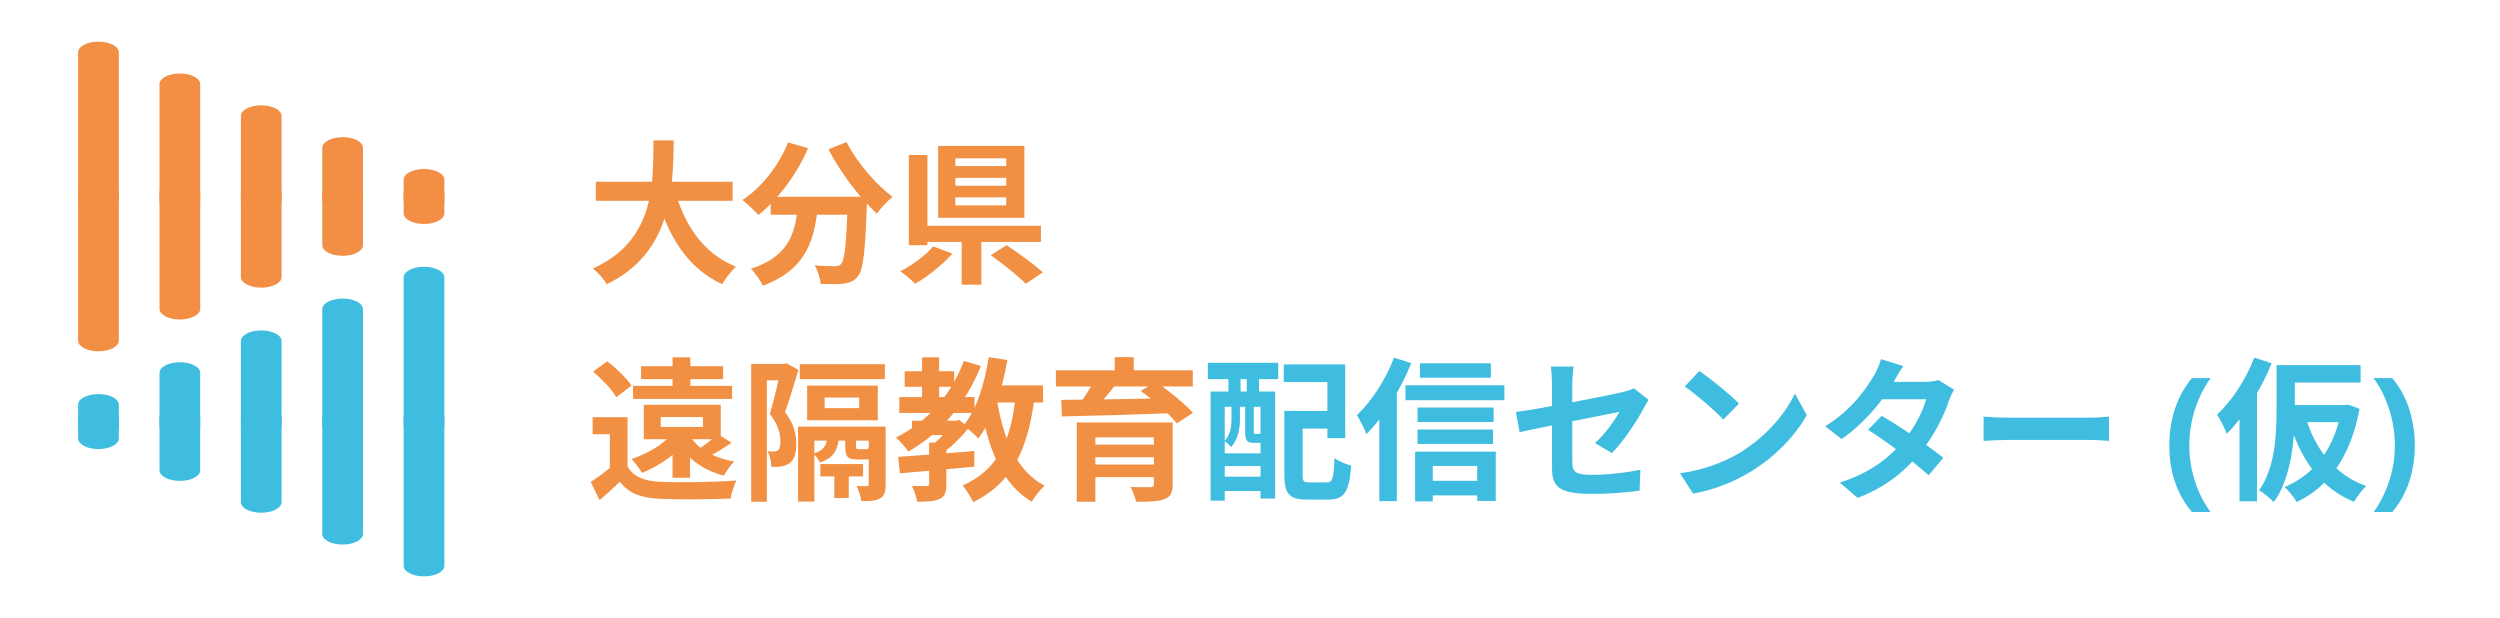
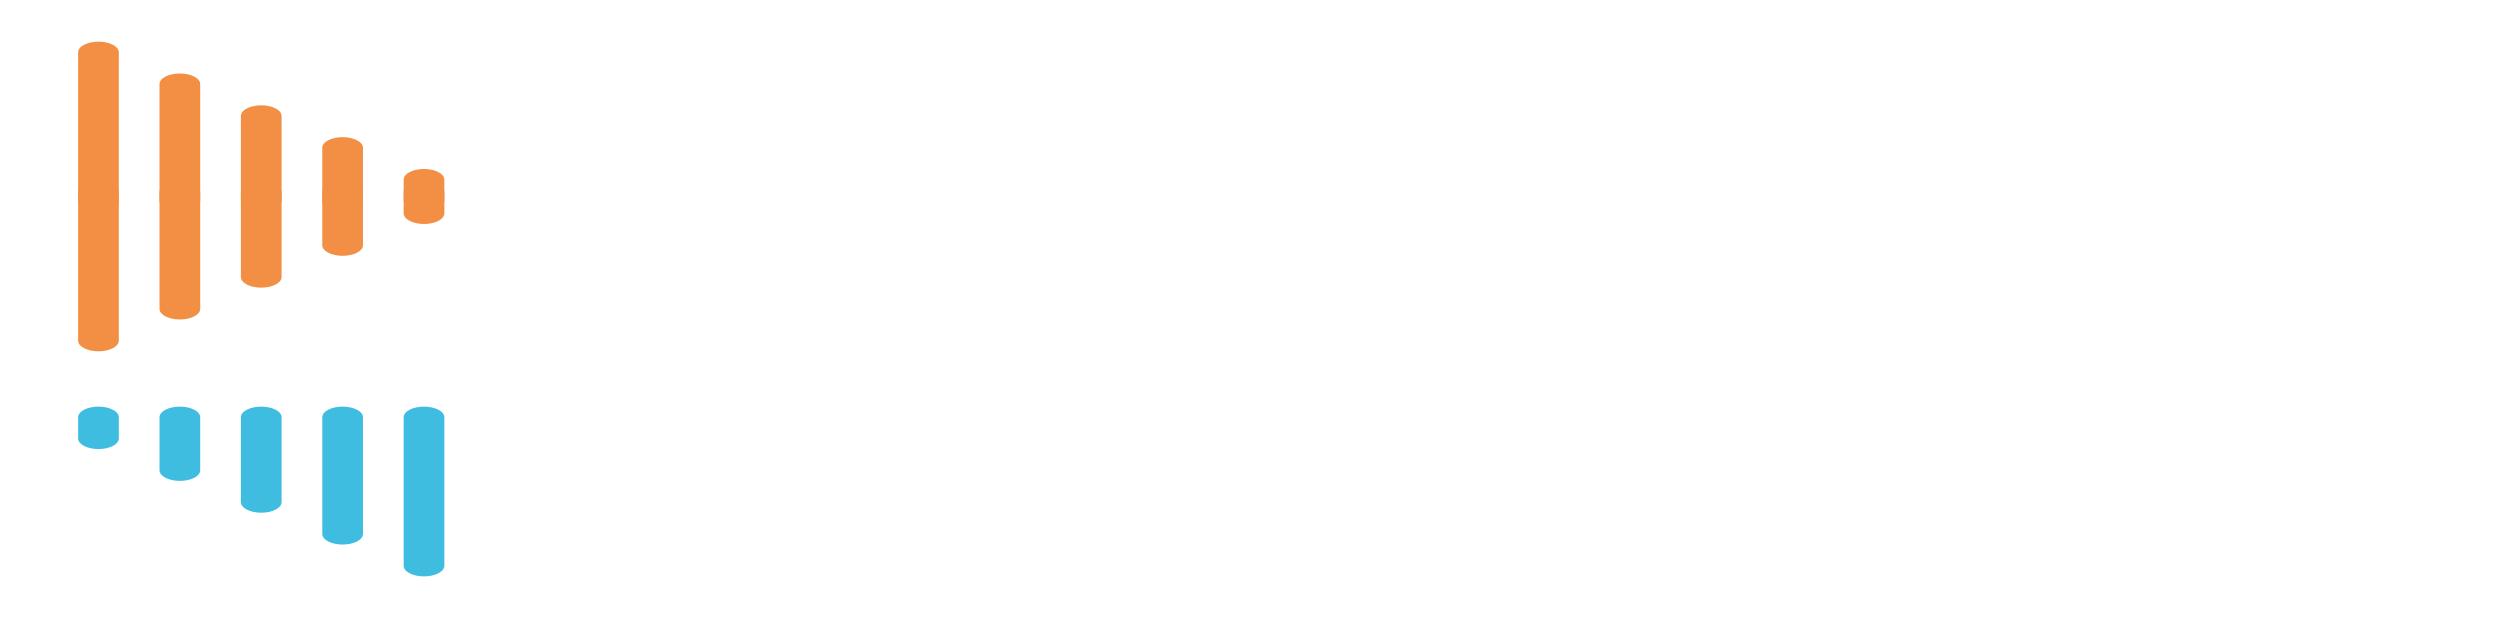
<svg xmlns="http://www.w3.org/2000/svg" width="1440" height="356" viewBox="0 0 1440 356" fill="none">
-   <path d="M244.229 153.646C250.712 153.646 255.949 156.377 255.949 159.757V245.318C255.949 248.698 250.712 251.429 244.229 251.429C237.747 251.429 232.51 248.698 232.51 245.318V159.757C232.51 156.377 237.747 153.646 244.229 153.646ZM197.352 171.98C203.834 171.98 209.071 174.711 209.071 178.091V245.318C209.071 248.698 203.834 251.429 197.352 251.429C190.87 251.429 185.633 248.698 185.633 245.318V178.091C185.633 174.711 190.87 171.98 197.352 171.98ZM162.194 196.426V245.318C162.194 248.698 156.957 251.429 150.474 251.429C143.992 251.429 138.755 248.698 138.755 245.318V196.426C138.755 193.045 143.992 190.314 150.474 190.314C156.957 190.314 162.194 193.045 162.194 196.426ZM103.597 208.649C110.079 208.649 115.316 211.38 115.316 214.76V245.318C115.316 248.698 110.079 251.429 103.597 251.429C97.115 251.429 91.877 248.698 91.877 245.318V214.76C91.877 211.38 97.115 208.649 103.597 208.649ZM68.439 233.095V245.318C68.439 248.698 63.202 251.429 56.719 251.429C50.237 251.429 45 248.698 45 245.318V233.095C45 229.714 50.237 226.983 56.719 226.983C63.202 226.983 68.439 229.714 68.439 233.095Z" fill="#3FBDE0" />
  <path d="M244.229 332C250.712 332 255.949 329.269 255.949 325.889V240.328C255.949 236.947 250.712 234.216 244.229 234.216C237.747 234.216 232.51 236.947 232.51 240.328V325.889C232.51 329.269 237.747 332 244.229 332ZM197.352 313.666C203.834 313.666 209.071 310.935 209.071 307.554V240.328C209.071 236.947 203.834 234.216 197.352 234.216C190.87 234.216 185.633 236.947 185.633 240.328V307.554C185.633 310.935 190.87 313.666 197.352 313.666ZM162.194 289.22V240.328C162.194 236.947 156.957 234.216 150.474 234.216C143.992 234.216 138.755 236.947 138.755 240.328V289.22C138.755 292.6 143.992 295.331 150.474 295.331C156.957 295.331 162.194 292.6 162.194 289.22ZM103.597 276.997C110.079 276.997 115.316 274.266 115.316 270.885V240.328C115.316 236.947 110.079 234.216 103.597 234.216C97.115 234.216 91.877 236.947 91.877 240.328V270.885C91.877 274.266 97.115 276.997 103.597 276.997ZM68.439 252.551V240.328C68.439 236.947 63.202 234.216 56.719 234.216C50.237 234.216 45 236.947 45 240.328V252.551C45 255.931 50.237 258.662 56.719 258.662C63.202 258.662 68.439 255.931 68.439 252.551Z" fill="#3FBDE0" />
-   <path d="M56.719 202.354C50.237 202.354 45 199.623 45 196.243V110.682C45 107.302 50.237 104.571 56.719 104.571C63.202 104.571 68.439 107.302 68.439 110.682V196.243C68.439 199.623 63.202 202.354 56.719 202.354ZM103.597 184.02C97.115 184.02 91.877 181.289 91.877 177.909V110.682C91.877 107.302 97.115 104.571 103.597 104.571C110.079 104.571 115.316 107.302 115.316 110.682V177.909C115.316 181.289 110.079 184.02 103.597 184.02ZM138.755 159.574V110.682C138.755 107.302 143.992 104.571 150.474 104.571C156.957 104.571 162.194 107.302 162.194 110.682V159.574C162.194 162.955 156.957 165.686 150.474 165.686C143.992 165.686 138.755 162.955 138.755 159.574ZM197.352 147.351C190.87 147.351 185.632 144.62 185.632 141.24V110.682C185.632 107.302 190.87 104.571 197.352 104.571C203.834 104.571 209.071 107.302 209.071 110.682V141.24C209.071 144.62 203.834 147.351 197.352 147.351ZM232.51 122.905V110.682C232.51 107.302 237.747 104.571 244.229 104.571C250.712 104.571 255.949 107.302 255.949 110.682V122.905C255.949 126.286 250.712 129.017 244.229 129.017C237.747 129.017 232.51 126.286 232.51 122.905Z" fill="#F28F44" />
+   <path d="M56.719 202.354C50.237 202.354 45 199.623 45 196.243V110.682C45 107.302 50.237 104.571 56.719 104.571C63.202 104.571 68.439 107.302 68.439 110.682V196.243C68.439 199.623 63.202 202.354 56.719 202.354ZM103.597 184.02C97.115 184.02 91.877 181.289 91.877 177.909V110.682C91.877 107.302 97.115 104.571 103.597 104.571C110.079 104.571 115.316 107.302 115.316 110.682V177.909C115.316 181.289 110.079 184.02 103.597 184.02M138.755 159.574V110.682C138.755 107.302 143.992 104.571 150.474 104.571C156.957 104.571 162.194 107.302 162.194 110.682V159.574C162.194 162.955 156.957 165.686 150.474 165.686C143.992 165.686 138.755 162.955 138.755 159.574ZM197.352 147.351C190.87 147.351 185.632 144.62 185.632 141.24V110.682C185.632 107.302 190.87 104.571 197.352 104.571C203.834 104.571 209.071 107.302 209.071 110.682V141.24C209.071 144.62 203.834 147.351 197.352 147.351ZM232.51 122.905V110.682C232.51 107.302 237.747 104.571 244.229 104.571C250.712 104.571 255.949 107.302 255.949 110.682V122.905C255.949 126.286 250.712 129.017 244.229 129.017C237.747 129.017 232.51 126.286 232.51 122.905Z" fill="#F28F44" />
  <path d="M56.719 24C50.237 24 45 26.731 45 30.111V115.672C45 119.053 50.237 121.784 56.719 121.784C63.202 121.784 68.439 119.053 68.439 115.672V30.111C68.439 26.731 63.202 24 56.719 24ZM103.597 42.334C97.115 42.334 91.877 45.066 91.877 48.446V115.672C91.877 119.053 97.115 121.784 103.597 121.784C110.079 121.784 115.316 119.053 115.316 115.672V48.446C115.316 45.066 110.079 42.334 103.597 42.334ZM138.755 66.78V115.672C138.755 119.053 143.992 121.784 150.474 121.784C156.957 121.784 162.194 119.053 162.194 115.672V66.78C162.194 63.4 156.957 60.669 150.474 60.669C143.992 60.669 138.755 63.4 138.755 66.78ZM197.352 79.003C190.87 79.003 185.632 81.734 185.632 85.115V115.672C185.632 119.053 190.87 121.784 197.352 121.784C203.834 121.784 209.071 119.053 209.071 115.672V85.115C209.071 81.734 203.834 79.003 197.352 79.003ZM232.51 103.449V115.672C232.51 119.053 237.747 121.784 244.229 121.784C250.712 121.784 255.949 119.053 255.949 115.672V103.449C255.949 100.069 250.712 97.338 244.229 97.338C237.747 97.338 232.51 100.069 232.51 103.449Z" fill="#F28F44" />
-   <path d="M361.453 240.32V272.888H351.275V250.143H341.363V240.32H361.453ZM361.453 268.728C364.816 274.569 371.099 277.136 380.215 277.49C390.835 278.021 411.809 277.755 424.111 276.782C422.96 279.171 421.279 284.039 420.836 287.136C409.774 287.667 390.923 287.844 380.126 287.313C369.506 286.871 362.338 284.304 357.028 277.49C353.488 280.941 349.771 284.304 345.346 288.11L340.301 277.578C344.018 275.189 348.355 272.003 352.249 268.728H361.453ZM341.629 214.035L349.771 208.106C354.815 212 361.01 217.929 363.754 222.089L354.992 228.815C352.603 224.478 346.673 218.372 341.629 214.035ZM380.569 240.231V245.895H404.906V240.231H380.569ZM370.834 233.151H415.172V252.975H370.834V233.151ZM364.639 222.266H421.721V229.788H364.639V222.266ZM369.241 210.938H416.5V218.372H369.241V210.938ZM387.383 205.805H397.649V227.222H387.383V205.805ZM387.383 249.524H397.472V275.189H387.383V249.524ZM387.295 249.347L396.499 252.267C390.569 261.029 380.126 268.197 369.86 272.357C368.621 270.41 365.612 266.25 363.754 264.392C373.135 261.206 382.516 255.896 387.295 249.347ZM413.491 250.055L421.367 255.011C416.677 258.285 411.455 261.383 407.473 263.33L401.543 259.259C405.349 256.869 410.482 252.887 413.491 250.055ZM397.472 251.205C401.897 258.551 411.19 263.772 422.96 265.896C420.836 267.755 418.27 271.383 417.031 273.95C404.287 270.764 394.994 263.507 389.684 253.064L397.472 251.205ZM480.574 269.259H488.893V286.871H480.574V269.259ZM474.998 228.992V235.098H494.911V228.992H474.998ZM464.909 222.089H505.619V242.09H464.909V222.089ZM460.661 209.787H509.69V218.372H460.661V209.787ZM472.52 267.312H497.123V274.392H472.52V267.312ZM459.688 245.718H506.062V253.772H469.069V288.906H459.688V245.718ZM500.398 245.718H510.133V279.083C510.133 283.242 509.425 285.632 506.858 287.136C504.203 288.641 500.752 288.641 496.15 288.641C495.884 286.163 494.557 282.357 493.406 279.968C495.884 280.056 498.362 280.056 499.247 280.056C500.044 280.056 500.398 279.791 500.398 278.994V245.718ZM486.857 248.373H493.052V257.135C493.052 258.551 493.318 258.728 494.645 258.728C495.265 258.728 497.831 258.728 498.539 258.728C499.69 258.728 499.955 258.639 500.221 258.285C501.283 259.259 503.849 260.144 505.708 260.498C505 263.507 503.053 264.657 499.601 264.657C498.539 264.657 494.822 264.657 493.76 264.657C488.185 264.657 486.857 262.976 486.857 257.135V248.373ZM476.768 249.524H483.317C482.963 258.374 480.928 263.595 472.166 266.427C471.635 264.834 469.865 262.356 468.449 261.294C475.087 259.347 476.414 255.984 476.768 249.524ZM432.695 209.61H452.254V219.08H441.722V288.995H432.695V209.61ZM449.864 209.61H451.546L453.05 209.256L459.865 213.062C457.564 220.761 454.643 230.496 452.165 237.399C457.564 244.302 458.626 250.409 458.626 255.542C458.714 261.117 457.475 264.834 454.732 266.87C453.316 267.843 451.723 268.374 449.776 268.728C448.271 268.905 446.324 268.994 444.289 268.905C444.289 266.339 443.492 262.533 442.165 259.967C443.581 260.144 444.731 260.144 445.705 260.055C446.59 260.055 447.386 259.878 448.094 259.347C449.156 258.551 449.51 256.692 449.51 254.214C449.51 250.055 448.36 244.568 443.404 238.461C445.793 230.585 448.625 218.283 449.864 212.619V209.61ZM525.355 242.355H550.577V250.586H525.355V242.355ZM521.107 213.858H549.604V222.797H521.107V213.858ZM518.009 228.726H561.286V237.842H518.009V228.726ZM531.107 205.805H540.931V233.328H531.107V205.805ZM555.179 207.929L565.002 210.761C556.241 232.709 541.55 249.701 523.231 260.055C521.815 257.931 518.186 253.86 516.062 252.002C534.028 243.152 547.834 227.664 555.179 207.929ZM535.178 254.922H545.09V278.906C545.09 283.508 544.294 285.986 541.196 287.402C538.01 288.818 533.851 288.995 528.275 288.995C527.833 286.251 526.505 282.446 525.266 279.879C528.718 279.968 532.523 279.968 533.674 279.968C534.824 279.968 535.178 279.702 535.178 278.729V254.922ZM548.365 242.355H550.489L552.436 241.824L558.188 246.338C553.852 251.648 547.834 257.577 542.435 261.383C541.285 259.701 538.807 257.223 537.391 255.896C541.373 252.887 546.152 247.577 548.365 243.948V242.355ZM517.301 263.153C528.541 262.445 545.444 261.117 561.197 259.79V268.817C546.064 270.233 529.868 271.649 518.363 272.622L517.301 263.153ZM568.277 222H600.757V231.824H568.277V222ZM569.516 205.716L580.225 207.398C577.216 225.098 571.64 242.001 563.498 252.533C561.728 250.586 557.392 246.692 555.002 245.01C562.525 236.072 567.127 221.204 569.516 205.716ZM585.004 227.93L595.889 228.903C592.084 259.17 582.968 278.109 560.578 289.26C559.516 286.782 556.418 281.915 554.471 279.614C574.649 270.764 582.349 254.126 585.004 227.93ZM574.118 229.611C577.658 252.09 585.358 271.295 601.73 279.791C599.252 281.915 595.889 286.074 594.296 288.995C576.508 278.375 568.808 257.666 564.472 231.116L574.118 229.611ZM620.227 243.329H667.928V251.913H630.935V288.995H620.227V243.329ZM664.654 243.329H675.451V278.994C675.451 283.95 674.212 286.251 670.495 287.579C666.866 288.906 661.645 288.995 654.388 288.995C653.857 286.428 652.441 282.888 651.202 280.499C655.45 280.676 661.202 280.676 662.618 280.587C664.123 280.587 664.654 280.145 664.654 278.906V243.329ZM626.776 256.073H668.548V263.33H626.776V256.073ZM608.191 213.327H687.044V222.62H608.191V213.327ZM630.316 218.903L642.263 222C638.015 227.487 633.148 233.063 629.519 236.78L621.023 233.771C624.298 229.611 628.103 223.416 630.316 218.903ZM657.043 225.186L665.716 219.965C672.973 224.921 682.442 232.443 687.133 237.842L677.84 243.86C673.681 238.55 664.565 230.585 657.043 225.186ZM611.288 230.319C627.661 230.231 653.414 229.788 677.132 229.346L676.601 237.93C653.326 238.815 628.103 239.523 611.642 239.877L611.288 230.319ZM626.776 267.578H668.459V274.835H626.776V267.578ZM642.086 205.716H653.06V218.018H642.086V205.716Z" fill="#F18F43" />
-   <path d="M744.923 236.691H769.526V246.869H744.923V236.691ZM739.79 236.691H750.322V273.596C750.322 277.313 750.853 277.844 754.304 277.844C755.809 277.844 762.358 277.844 764.216 277.844C767.579 277.844 768.199 275.72 768.641 263.861C770.942 265.631 775.456 267.489 778.288 268.197C777.137 283.242 774.394 287.756 765.101 287.756C762.977 287.756 754.747 287.756 752.711 287.756C742.888 287.756 739.79 284.658 739.79 273.684V236.691ZM739.436 209.876H774.836V252.356H764.57V220.053H739.436V209.876ZM697.31 225.54H734.48V287.136H726.073V234.302H705.452V288.375H697.31V225.54ZM701.735 261.117H730.055V268.463H701.735V261.117ZM701.735 274.569H730.055V282.8H701.735V274.569ZM695.717 208.991H736.25V218.372H695.717V208.991ZM707.576 211.115H714.568V232.443H707.576V211.115ZM718.108 211.115H725.188V232.443H718.108V211.115ZM709.346 232.355H714.214V241.293C714.214 246.338 713.329 252.887 709.169 257.489C708.373 256.515 706.426 254.745 705.275 254.126C708.904 250.232 709.346 245.364 709.346 241.205V232.355ZM717.223 232.355H722.179V248.639C722.179 249.789 722.267 249.966 722.887 249.966C723.152 249.966 724.126 249.966 724.391 249.966C725.276 249.966 725.453 249.878 725.63 249.612C726.604 250.497 728.639 251.205 730.144 251.648C729.524 254.126 728.02 255.099 725.276 255.099C724.568 255.099 722.975 255.099 722.267 255.099C718.373 255.099 717.223 253.949 717.223 248.727V232.355ZM817.936 209.256H858.734V217.575H817.936V209.256ZM816.52 234.744H860.327V243.063H816.52V234.744ZM816.52 247.4H859.973V255.719H816.52V247.4ZM820.768 276.959H855.991V285.366H820.768V276.959ZM809.528 221.912H866.522V230.496H809.528V221.912ZM815.104 260.144H861.566V288.552H850.858V268.374H825.281V288.818H815.104V260.144ZM802.979 205.982L812.891 209.168C806.873 224.213 797.138 240.054 787.049 250.055C786.164 247.577 783.332 241.736 781.562 239.169C789.97 231.204 798.2 218.637 802.979 205.982ZM794.483 230.496L804.484 220.407L804.572 220.496V288.641H794.483V230.496ZM893.957 269.171C893.957 261.914 893.957 232.001 893.957 221.292C893.957 218.283 893.692 213.77 893.249 211.115H906.436C905.993 213.77 905.639 218.283 905.639 221.292C905.639 231.912 905.639 256.25 905.639 266.073C905.639 271.649 907.232 273.507 916.879 273.507C926.171 273.507 936.083 272.357 944.845 270.587L944.402 282.623C937.145 283.685 926.525 284.481 916.967 284.481C896.878 284.481 893.957 279.702 893.957 269.171ZM949.624 230.319C948.827 231.558 947.588 233.594 946.792 235.098C942.898 242.532 934.844 254.657 928.472 260.94L918.737 255.188C924.578 249.966 930.331 241.824 932.809 237.222C927.41 238.284 886.523 246.426 875.284 248.904L873.16 237.311C885.196 235.895 926.791 227.753 934.844 225.806C937.322 225.186 939.535 224.567 941.128 223.682L949.624 230.319ZM978.829 213.681C984.935 217.841 996.44 227.045 1001.66 232.443L992.635 241.647C988.033 236.691 976.882 227.045 970.421 222.62L978.829 213.681ZM967.678 272.622C981.572 270.675 992.989 266.162 1001.57 261.117C1016.71 252.09 1028.21 238.638 1033.88 226.691L1040.69 239.081C1034.05 251.117 1022.28 263.33 1008.03 271.914C999.007 277.313 987.59 282.18 975.2 284.304L967.678 272.622ZM1083.88 239.523C1094.76 245.807 1111.14 257.135 1119.37 263.684L1110.87 273.773C1103.17 266.516 1086.36 254.126 1076 247.577L1083.88 239.523ZM1125.56 224.478C1124.5 226.16 1123.35 228.638 1122.55 230.85C1119.9 238.992 1114.5 250.32 1106.53 260.144C1098.22 270.498 1086.89 280.41 1069.98 286.782L1059.72 277.932C1078.21 272.18 1088.75 262.887 1096.36 254.037C1102.29 247.046 1107.77 236.868 1109.45 229.965H1079.54L1083.61 219.965H1108.84C1111.58 219.965 1114.5 219.522 1116.53 218.903L1125.56 224.478ZM1096.27 210.849C1094.14 213.947 1091.84 218.018 1090.78 219.876C1084.85 230.585 1073.52 244.125 1060.78 252.887L1051.31 245.541C1066.8 235.983 1074.94 223.859 1079.45 216.159C1080.78 214.035 1082.64 209.964 1083.44 206.867L1096.27 210.849ZM1142.55 239.966C1145.83 240.231 1152.2 240.585 1156.8 240.585C1167.25 240.585 1196.45 240.585 1204.33 240.585C1208.49 240.585 1212.38 240.143 1214.77 239.966V253.949C1212.65 253.86 1208.13 253.418 1204.42 253.418C1196.36 253.418 1167.25 253.418 1156.8 253.418C1151.85 253.418 1145.92 253.683 1142.55 253.949V239.966ZM1249.53 256.692C1249.53 251.854 1249.97 247.134 1250.86 242.532C1251.8 237.93 1253.25 233.535 1255.19 229.346C1257.14 225.157 1259.59 221.292 1262.54 217.752H1273.34C1270.68 221.41 1268.44 225.363 1266.61 229.611C1264.78 233.859 1263.39 238.255 1262.45 242.798C1261.51 247.341 1261.03 251.943 1261.03 256.604C1261.03 261.147 1261.51 265.69 1262.45 270.233C1263.39 274.717 1264.75 279.024 1266.52 283.154C1268.35 287.343 1270.59 291.266 1273.25 294.924H1262.54C1259.59 291.443 1257.14 287.638 1255.19 283.508C1253.25 279.437 1251.8 275.13 1250.86 270.587C1249.97 266.044 1249.53 261.412 1249.53 256.692ZM1311.29 210.318H1321.82V236.16C1321.82 251.471 1320.14 274.923 1309.7 289.26C1307.93 287.313 1303.5 283.596 1301.2 282.446C1310.58 269.348 1311.29 249.966 1311.29 236.16V210.318ZM1316.95 210.318H1359.7V220.319H1316.95V210.318ZM1316.42 233.328H1351.82V243.152H1316.42V233.328ZM1327.84 239.523C1333.15 258.285 1344.57 273.419 1362.97 279.968C1360.67 282.092 1357.4 286.34 1355.89 289.083C1336.16 280.853 1324.92 264.215 1318.28 241.736L1327.84 239.523ZM1348.73 233.328H1350.67L1352.62 233.063L1359.08 235.452C1354.04 263.33 1340.76 280.853 1322.88 289.172C1321.47 286.694 1318.11 282.357 1315.89 280.587C1332.88 273.419 1344.83 258.728 1348.73 235.364V233.328ZM1298.46 205.982L1308.46 209.256C1302.44 224.213 1292.62 239.966 1282.62 249.878C1281.73 247.311 1278.81 241.47 1277.04 238.815C1285.45 231.027 1293.68 218.549 1298.46 205.982ZM1289.96 230.496L1299.96 220.496L1300.05 220.584V288.729H1289.96V230.496ZM1390.94 256.692C1390.94 261.412 1390.47 266.044 1389.52 270.587C1388.64 275.13 1387.22 279.437 1385.28 283.508C1383.39 287.638 1380.94 291.443 1377.93 294.924H1367.22C1369.88 291.266 1372.09 287.343 1373.86 283.154C1375.69 279.024 1377.08 274.717 1378.02 270.233C1378.96 265.69 1379.44 261.147 1379.44 256.604C1379.44 251.943 1378.96 247.341 1378.02 242.798C1377.08 238.255 1375.69 233.859 1373.86 229.611C1372.09 225.363 1369.85 221.41 1367.13 217.752H1377.93C1380.94 221.292 1383.39 225.157 1385.28 229.346C1387.22 233.535 1388.64 237.93 1389.52 242.532C1390.47 247.134 1390.94 251.854 1390.94 256.692Z" fill="#3FBDE0" />
-   <path d="M343.206 104.67H421.971V115.644H343.206V104.67ZM388.607 109.095C393.917 129.361 405.156 146.176 423.918 153.61C421.263 156 417.723 160.602 415.953 163.7C395.687 154.23 384.624 135.91 377.898 111.573L388.607 109.095ZM376.394 80.864H388.076C387.633 107.856 387.456 145.38 349.49 163.7C347.808 160.779 344.534 156.974 341.436 154.672C377.721 138.477 376.128 104.847 376.394 80.864ZM443.919 113.343H491.798V123.697H443.919V113.343ZM488.346 113.343H499.497C499.497 113.343 499.409 116.617 499.32 117.945C498.347 144.849 497.285 155.38 494.187 159.009C491.975 162.018 489.497 162.815 486.134 163.346C483.036 163.788 477.903 163.7 472.682 163.523C472.505 160.425 471.089 155.823 469.142 152.814C474.098 153.256 478.7 153.345 480.912 153.345C482.505 153.345 483.479 153.08 484.452 152.106C486.576 149.805 487.55 139.893 488.346 115.29V113.343ZM453.92 82.014L465.425 85.377C458.787 100.776 447.99 115.024 436.839 123.786C434.804 121.485 430.202 117.237 427.635 115.201C438.786 107.856 448.61 95.466 453.92 82.014ZM487.638 81.837C493.214 93.076 504.365 105.998 514.1 113.431C511.179 115.732 507.108 120.069 505.073 123.078C495.072 113.874 484.187 99.537 477.195 85.996L487.638 81.837ZM459.761 116.352H471.266C469.584 136.264 465.779 154.761 439.406 164.585C438.078 161.664 434.981 157.151 432.503 154.849C456.221 147.061 458.345 132.105 459.761 116.352ZM550.296 102.457V106.971H579.59V102.457H550.296ZM550.296 113.697V118.299H579.59V113.697H550.296ZM550.296 91.218V95.643H579.59V91.218H550.296ZM540.384 84.049H590.033V125.467H540.384V84.049ZM570.651 146.973L579.855 141.22C586.404 145.645 595.785 152.371 600.653 156.885L590.829 163.434C586.581 159.009 577.466 151.84 570.651 146.973ZM553.925 134.052H565.252V163.965H553.925V134.052ZM529.676 130.069H599.591V139.362H529.676V130.069ZM523.481 89.271H534.189V141.22H523.481V89.271ZM537.464 141.928L548.615 146.088C542.774 152.548 534.455 159.275 527.109 163.434C524.897 161.133 521.003 157.947 518.525 156.266C525.605 152.725 533.57 146.796 537.464 141.928Z" fill="#F18F43" />
</svg>